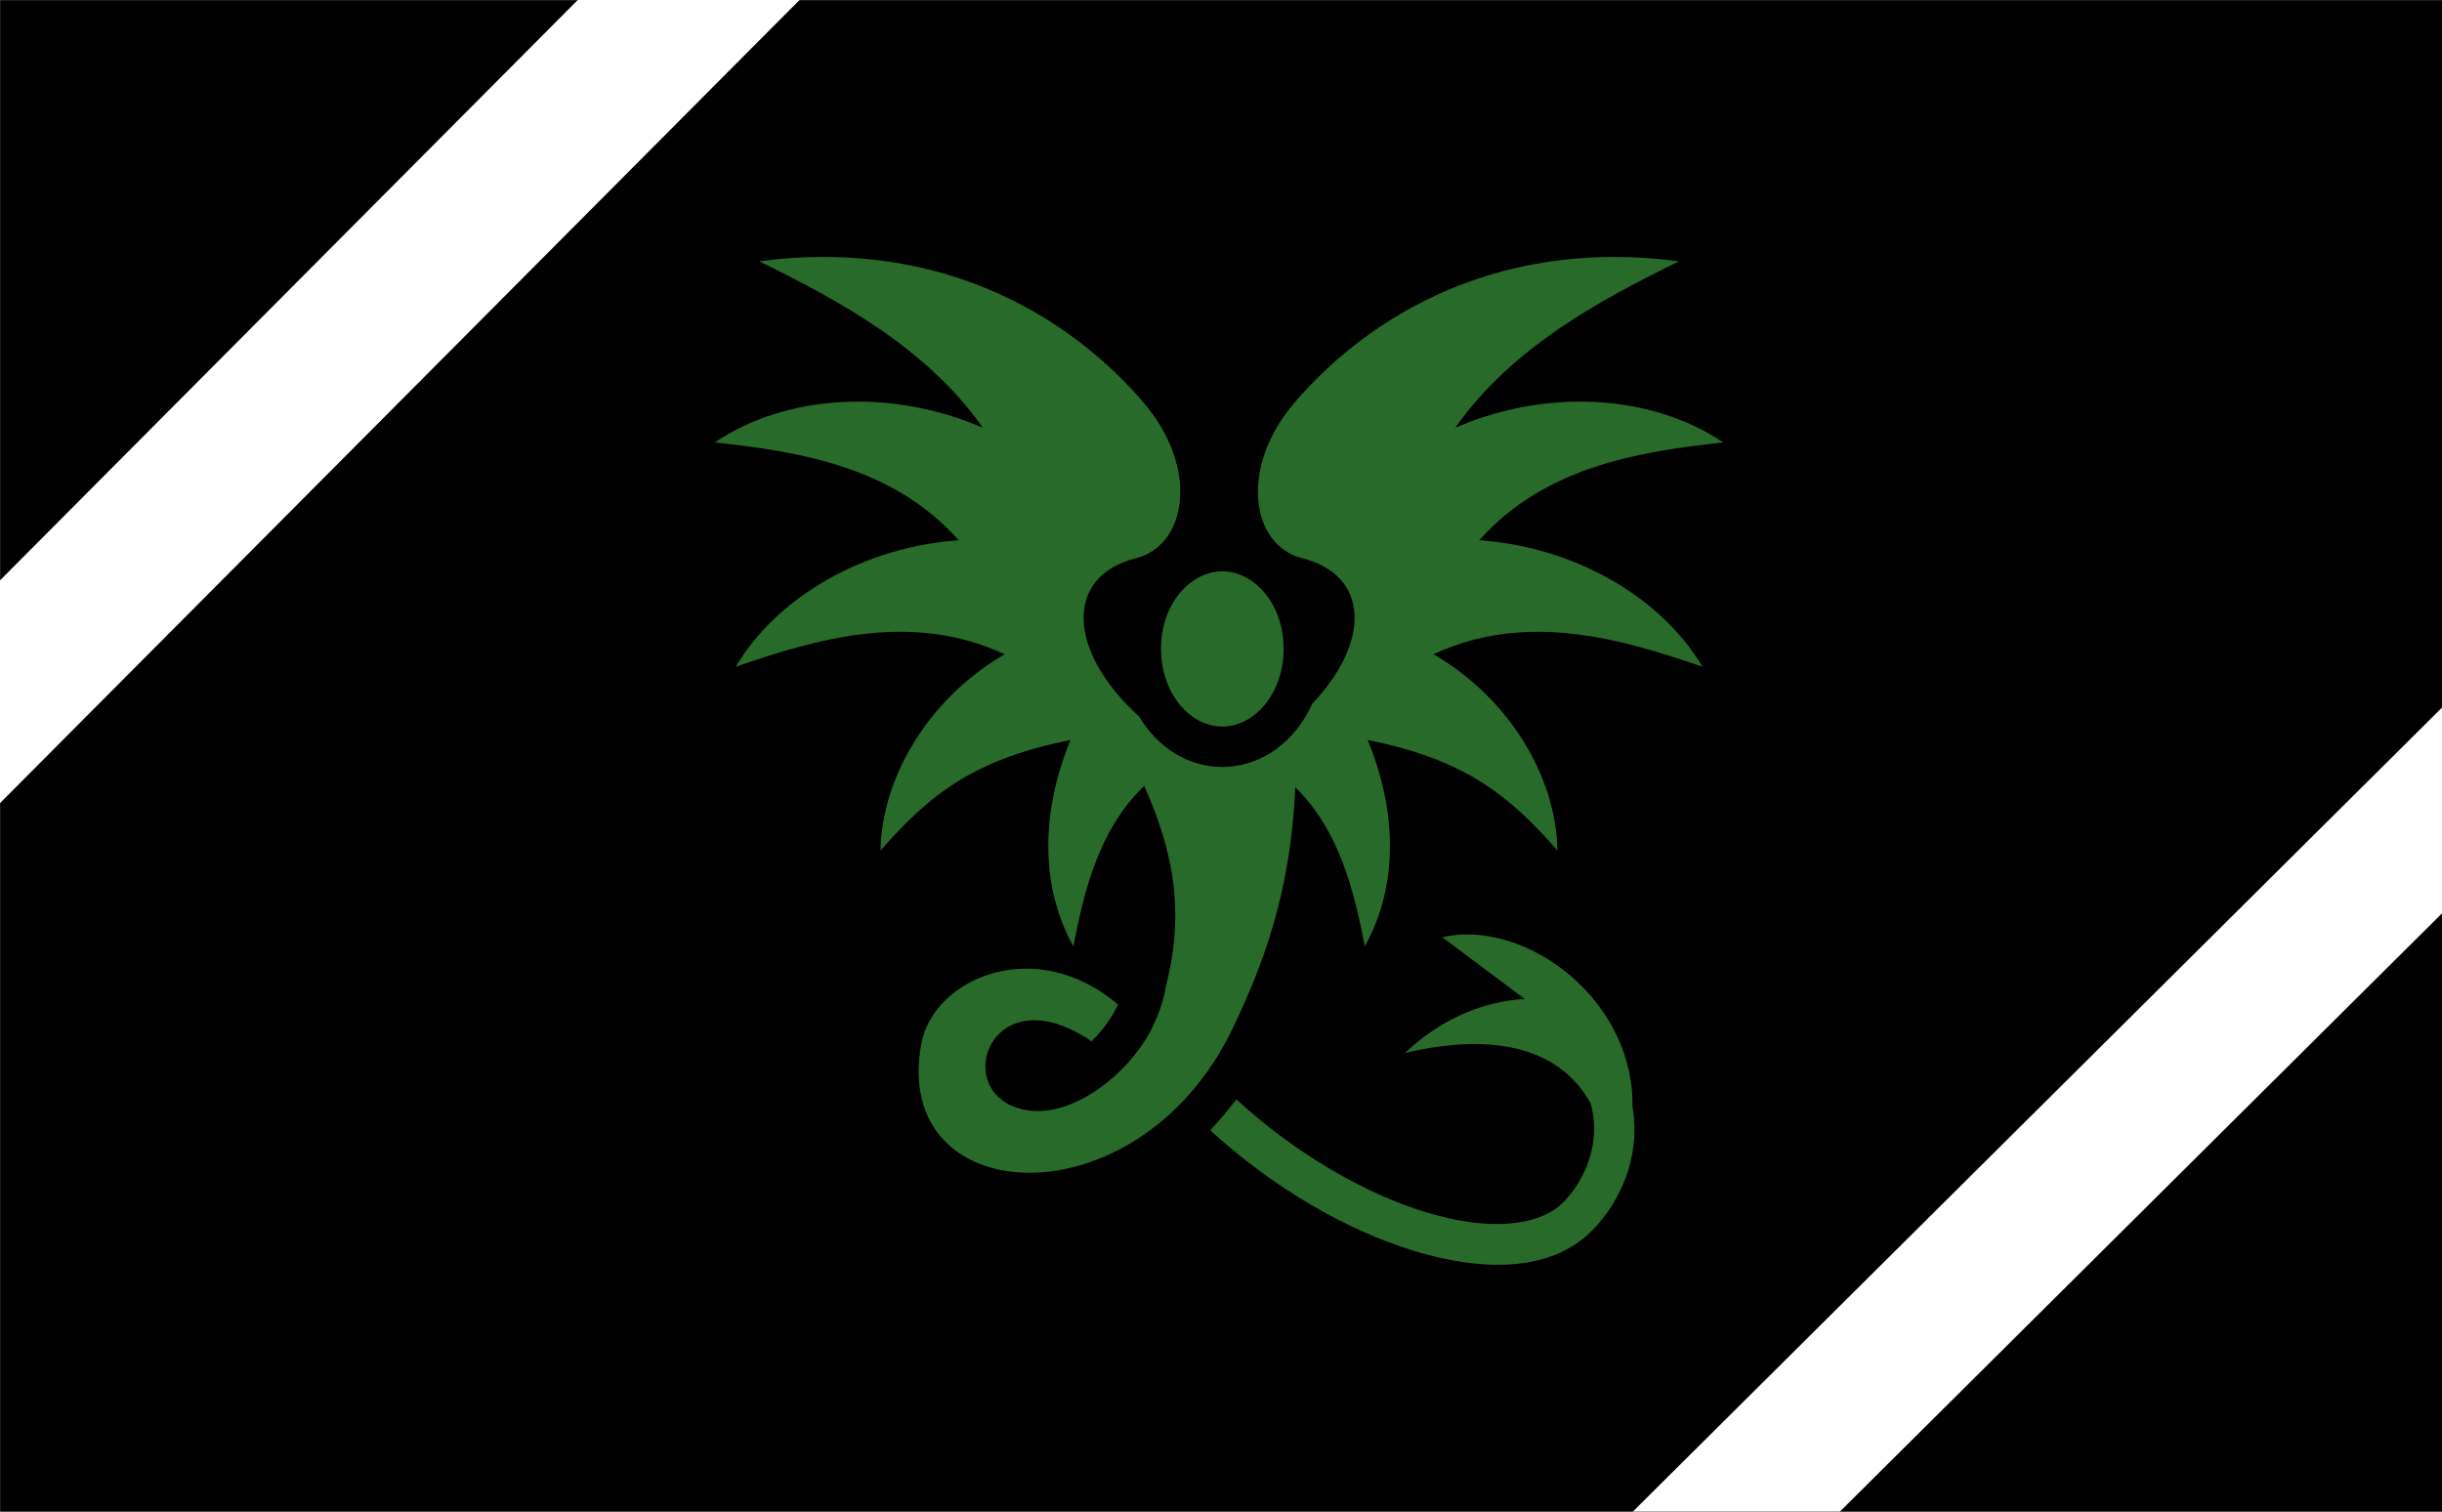
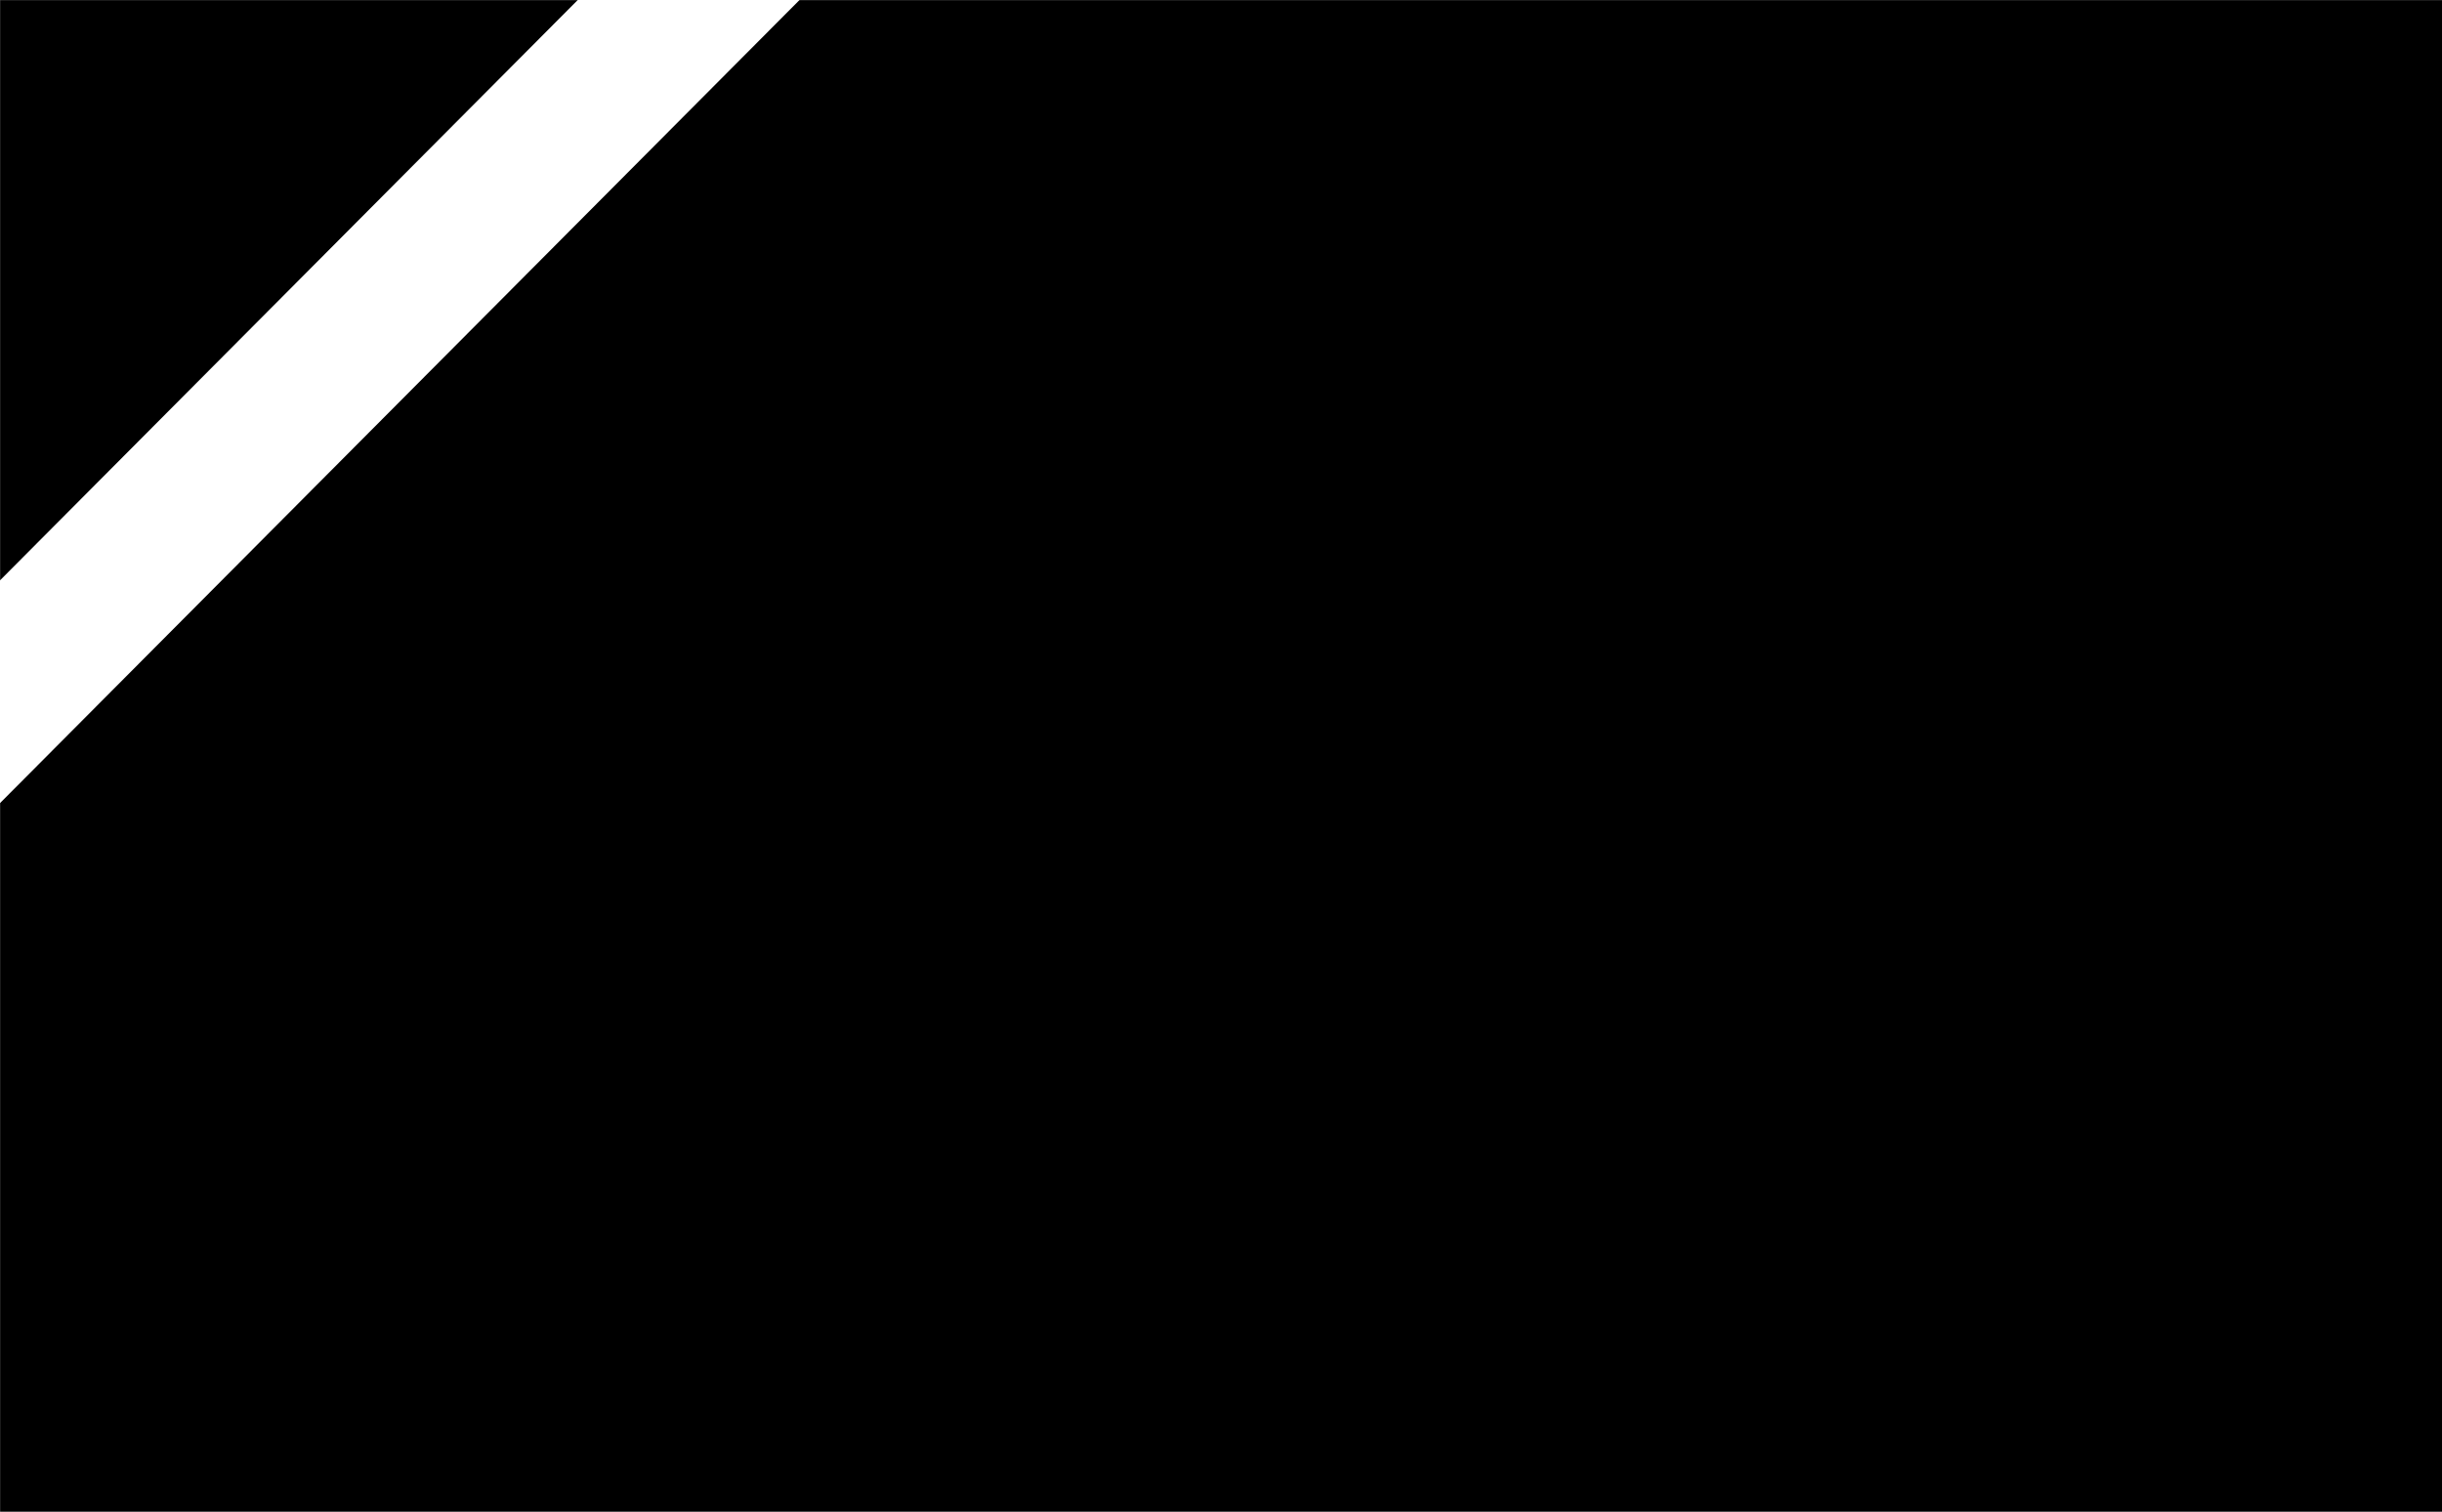
<svg xmlns="http://www.w3.org/2000/svg" height="3900" viewBox="0 0 6300 3900" width="6300">
  <rect x="0" y="0" width="6300" height="3900" fill="#808080" stroke="none" />
  <path d="m.5.5h6300v3925h-6300z" />
-   <path d="m70.3 25.2c-9.6 0-19.4.6-29.6 2 37 18.2 77.4 39.9 103.6 77.1-42.1-18.3-90.8-15.7-124.2 6.8 38.6 4.2 82.4 10.9 113 45.3-43.5 3.1-83.6 25.6-103.3 58.6 37.5-12.9 81.3-25.9 124.6-5.8-34.4 19.9-56.9 56.2-57.5 90.9 23.6-27 44.4-42.4 88-51.2-13.3 32.2-14.6 66.9 1.3 95.6 5-25.4 11.6-53.9 32.8-74.3 15.7 34.8 17.9 62.7 9.9 93.5v.1c-1 6-3 11.8-5.7 17.3v.1c-.2.3-.3.5-.4.8-10.1 21-39 45.1-62.7 37.3-30.4-10-10.9-61.8 34.5-30.8 5.2-5.1 9.5-11 12.3-17-38.3-32.7-85.4-12.2-91.1 18-14.5 77.6 99.7 84.1 143.7-6 19.1-39.2 27.6-72.1 29.5-112.7 20.7 20.4 27.3 48.6 32.2 73.7 16-28.7 14.6-63.5 1.3-95.6 43.5 8.8 64.4 24.2 87.9 51.2-.5-34.7-23-71-57.4-90.9 43.3-20.1 87-7.1 124.6 5.8-19.7-33-59.8-55.5-103.4-58.6 30.7-34.4 74.5-41.1 113-45.3-33.3-22.5-82.1-25.1-124.1-6.8 26.2-37.2 66.6-58.9 103.6-77.1-10.2-1.4-20-2-29.6-2-66.7-.2-117 30.8-148.4 67.4-26.1 30.5-19.9 66 3.1 72 31.7 7.8 32.2 38.8 5.2 67.4h-.1c-7.7 17.2-23.1 29.4-41.7 29.4-16.3 0-30.2-9.4-38.5-23.3-33.2-30.1-35.1-65.1-1.1-73.5 23-6 29.2-41.5 3.1-72-31.4-36.6-81.7-67.6-148.5-67.4zm184.9 145.6c-14.8 0-28.4 15.1-28.4 35.9s13.6 36 28.4 36 28.4-15.2 28.4-36-13.6-35.9-28.4-35.9zm113.3 168.2c-3.8 0-7.7.4-11.4 1.3l38.2 28.6c-18.7.9-38.8 9.1-55.5 25 26.8-6.4 67.6-9.6 86 23.3 1 3.6 1.6 7.4 1.6 11.2.2 13.2-5.8 26.1-14.3 34.7-11.4 11.3-34.7 13.4-63.5 4.6-28.3-8.6-60.5-27.2-87.9-52.3-3.8 5-7.8 9.7-12.1 14.3 29.2 26.7 63.1 46.3 94.5 55.9 32.2 9.8 63.3 9.6 82.2-9.3 11.9-12 20.1-29.3 19.8-48.1-.1-3.1-.4-6.2-.9-9.3.7-45.1-40.4-80-76.7-79.9z" fill="#286a2a" transform="matrix(5.57 0 0 5.57 1731.937 522.654)" />
  <g fill="#fff">
    <path d="m-512-512h1024v1024h-1024z" transform="matrix(.28 .28 -2.2 2.21 838.25 942.63)" />
-     <path d="m-512-512h1024v1024h-1024z" transform="matrix(.26 .26 -3.16 3.14 5845.87 2542.26)" />
+     <path d="m-512-512h1024h-1024z" transform="matrix(.26 .26 -3.16 3.14 5845.87 2542.26)" />
  </g>
</svg>